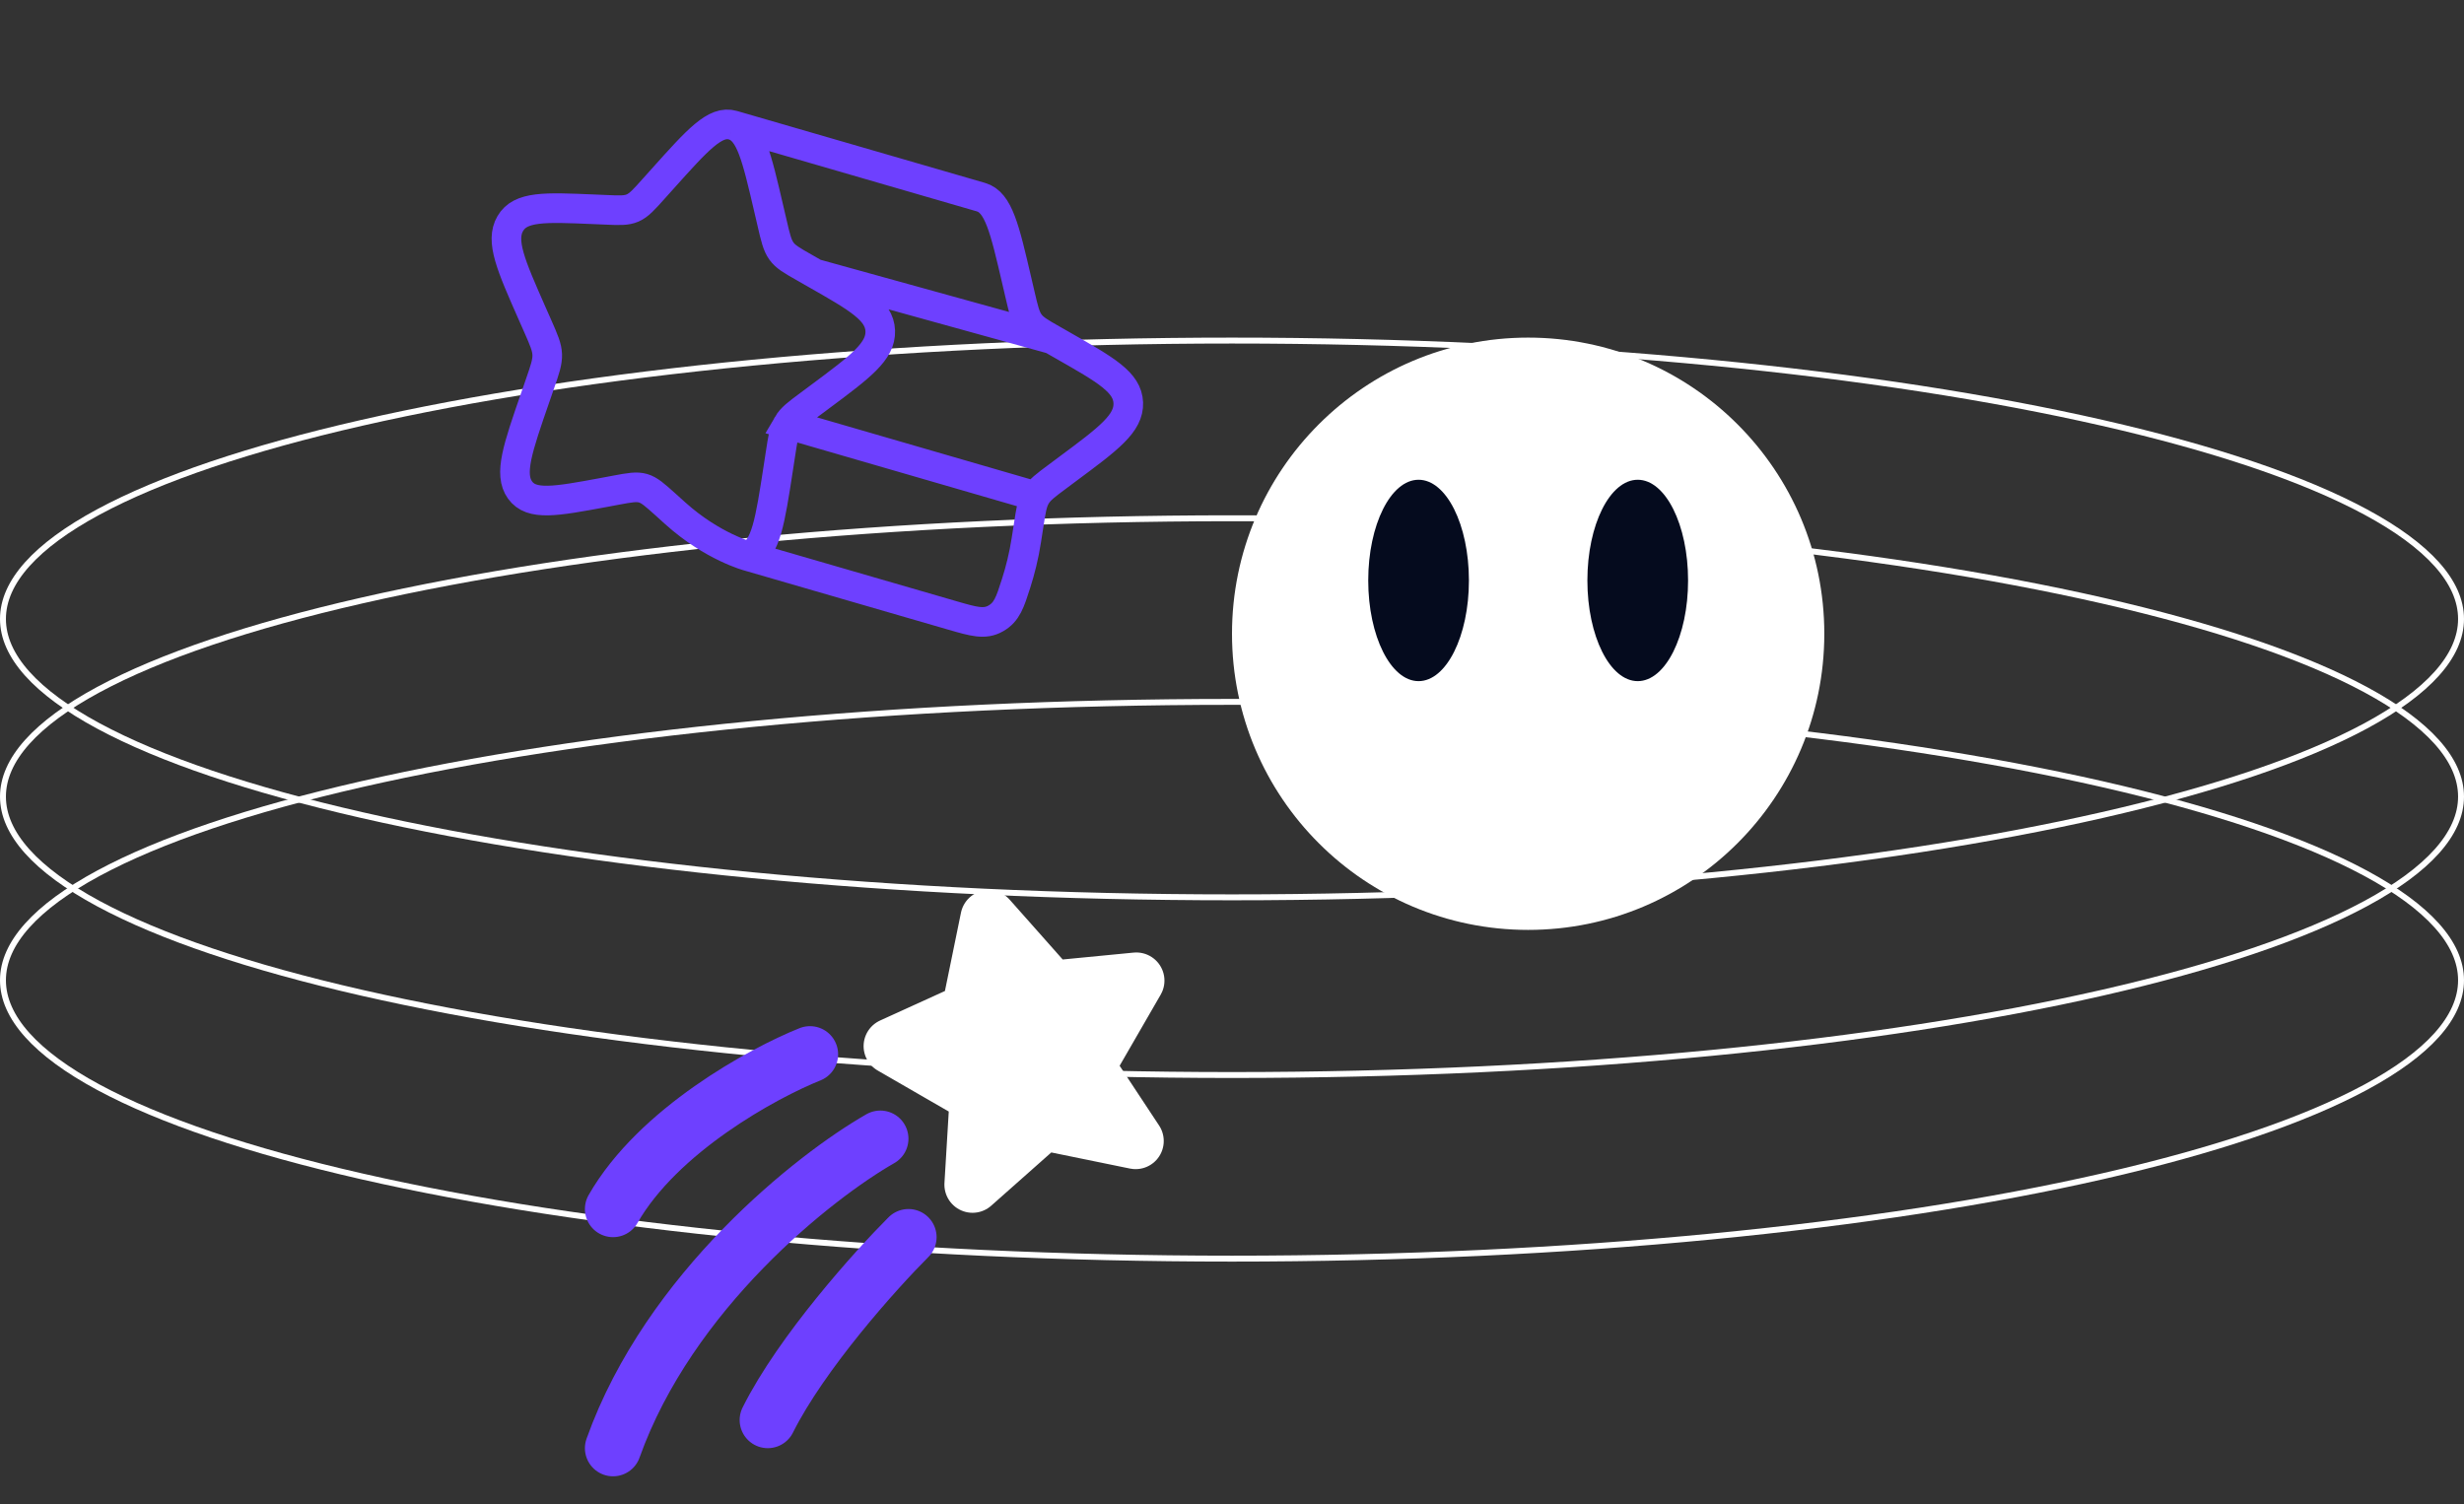
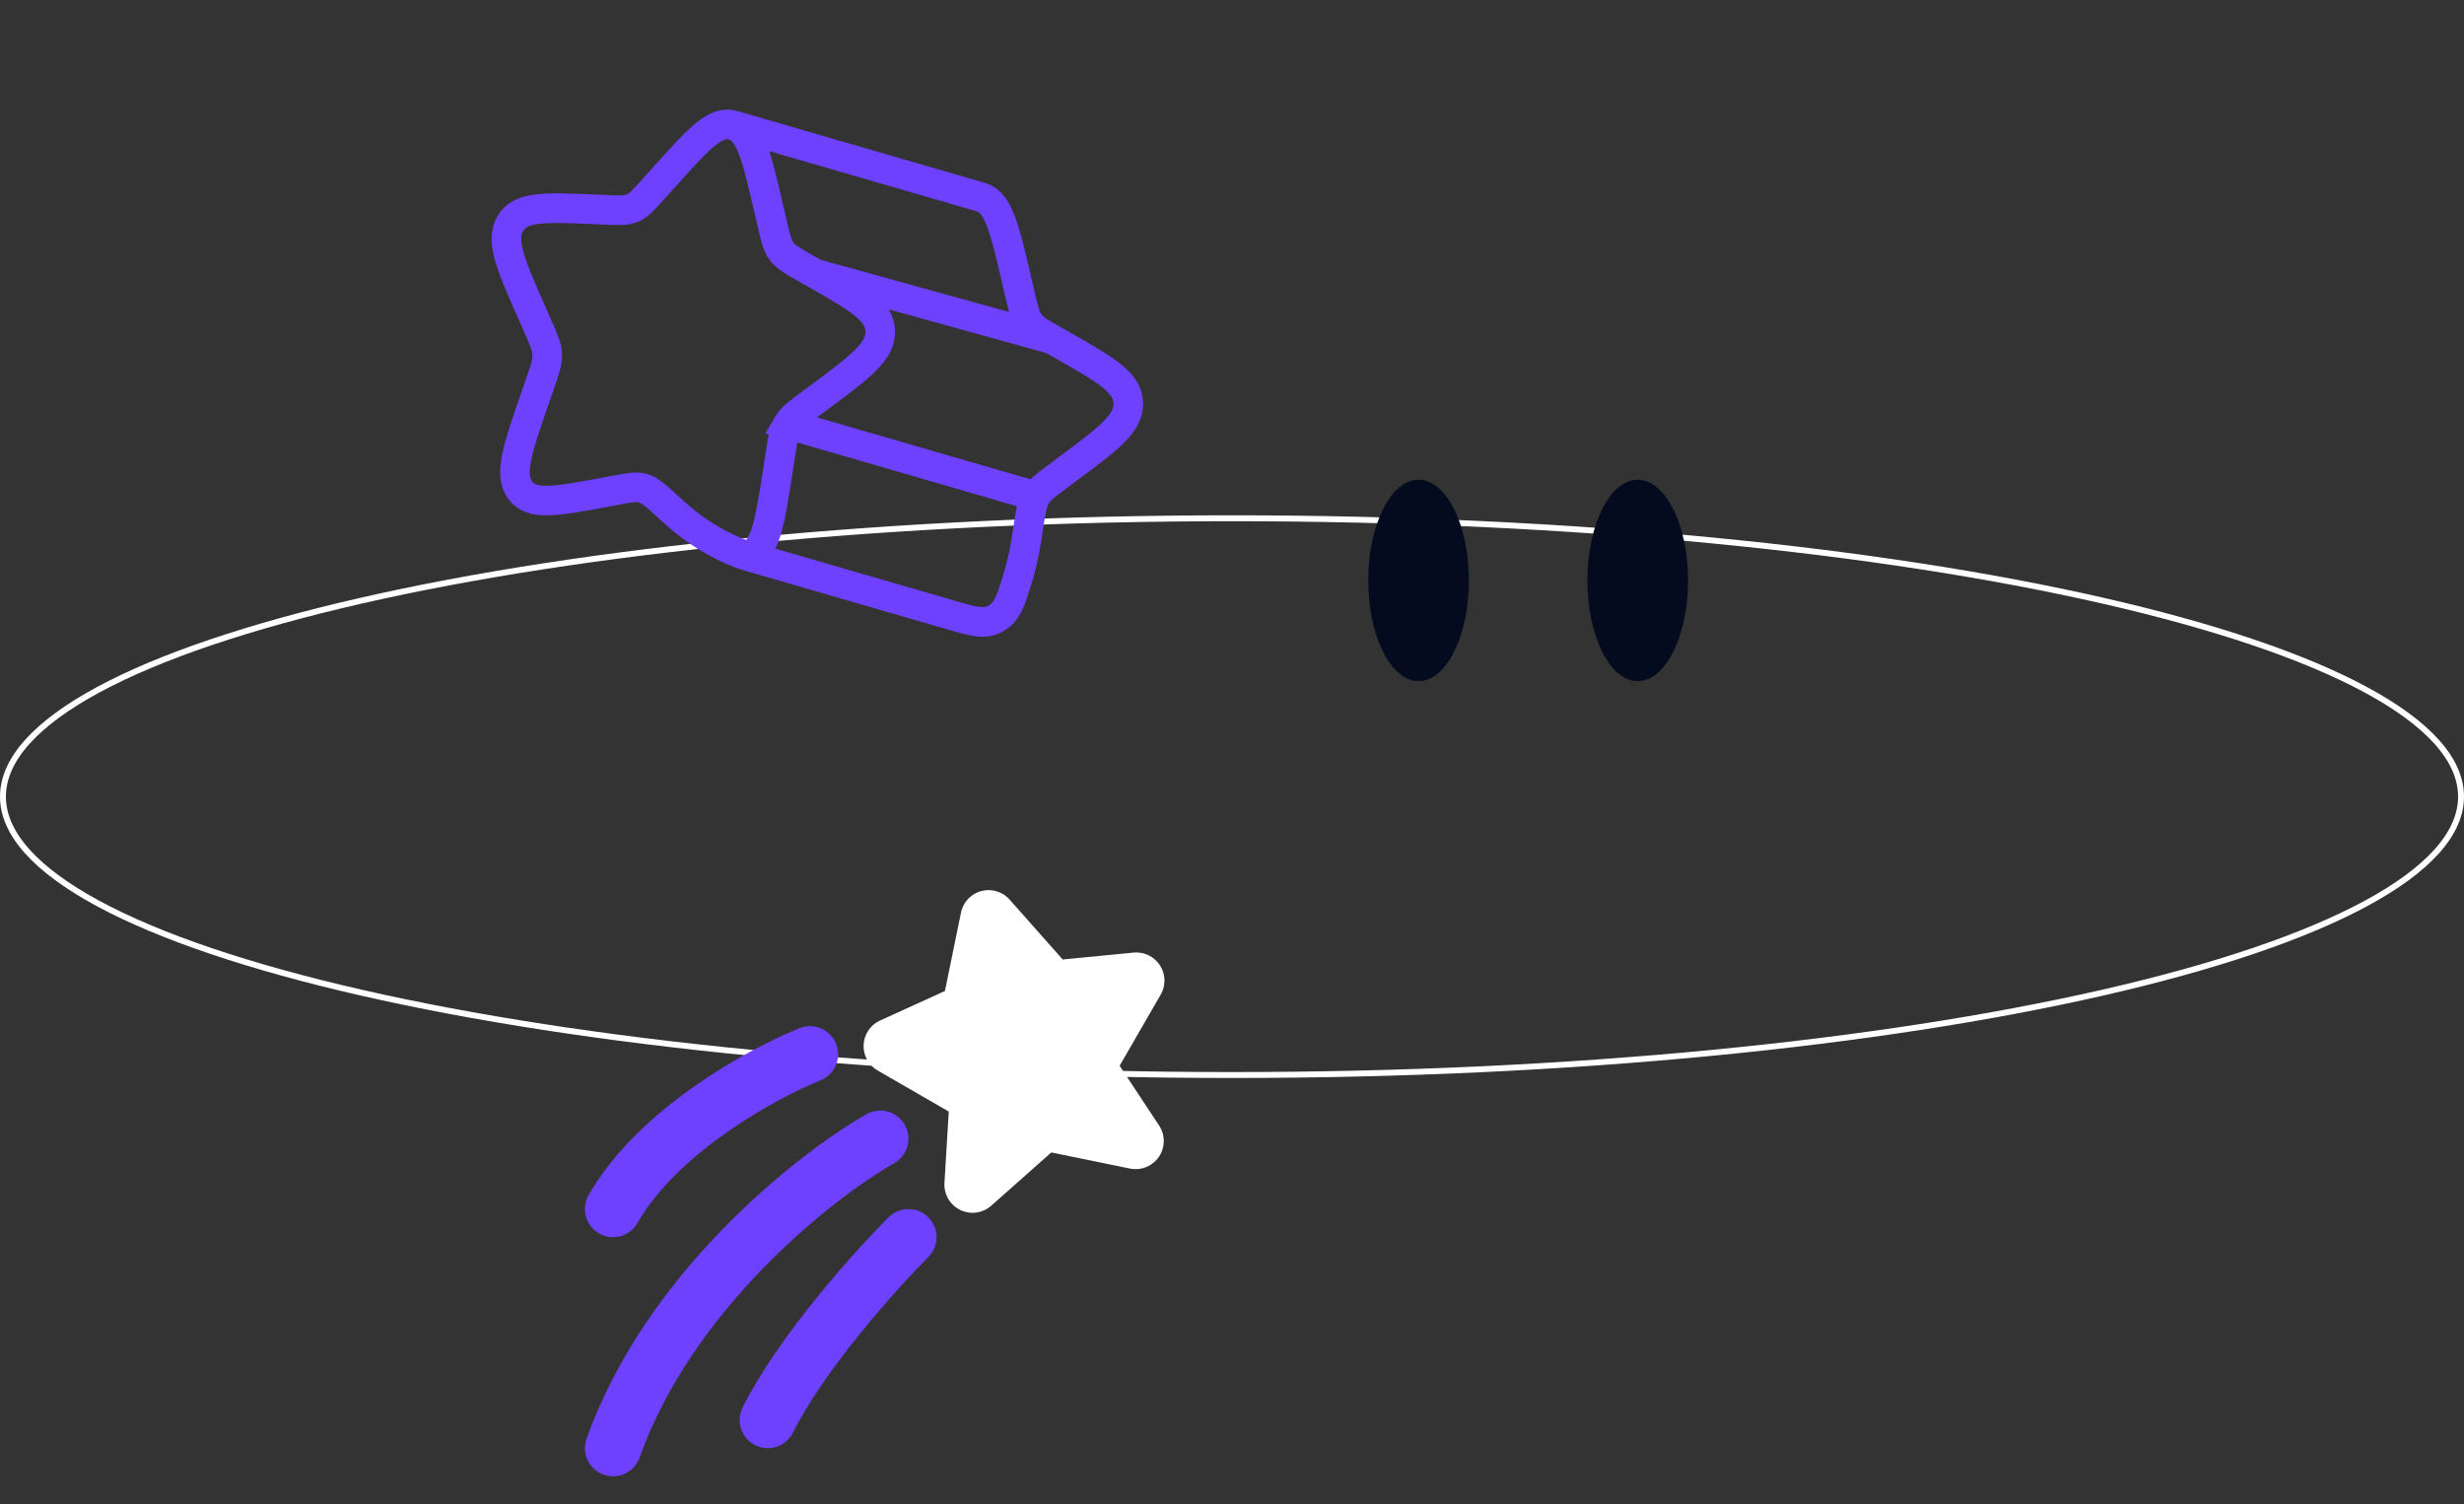
<svg xmlns="http://www.w3.org/2000/svg" width="416" height="254" viewBox="0 0 416 254" fill="none">
  <rect x="0" y="0" width="416" height="254" fill="#333333" stroke="none" />
-   <path d="M415.5 104.5C415.5 107.621 414.117 110.709 411.402 113.739C408.684 116.773 404.651 119.723 399.417 122.549C388.949 128.201 373.768 133.307 354.967 137.6C317.372 146.185 265.412 151.5 208 151.5C150.588 151.5 98.627 146.185 61.033 137.6C42.232 133.307 27.051 128.201 16.583 122.549C11.349 119.723 7.316 116.773 4.598 113.739C1.883 110.709 0.5 107.621 0.5 104.5C0.5 101.379 1.883 98.291 4.598 95.261C7.316 92.227 11.349 89.277 16.583 86.451C27.051 80.799 42.232 75.693 61.033 71.4C98.627 62.815 150.588 57.5 208 57.5C265.412 57.5 317.372 62.815 354.967 71.4C373.768 75.693 388.949 80.799 399.417 86.451C404.651 89.277 408.684 92.227 411.402 95.261C414.117 98.291 415.5 101.379 415.5 104.5Z" stroke="white" />
  <path d="M415.5 134.5C415.5 137.621 414.117 140.709 411.402 143.739C408.684 146.773 404.651 149.723 399.417 152.549C388.949 158.201 373.768 163.307 354.967 167.6C317.372 176.185 265.412 181.5 208 181.5C150.588 181.5 98.627 176.185 61.033 167.6C42.232 163.307 27.051 158.201 16.583 152.549C11.349 149.723 7.316 146.773 4.598 143.739C1.883 140.709 0.5 137.621 0.5 134.5C0.5 131.379 1.883 128.291 4.598 125.261C7.316 122.227 11.349 119.277 16.583 116.451C27.051 110.799 42.232 105.693 61.033 101.4C98.627 92.815 150.588 87.5 208 87.5C265.412 87.5 317.372 92.815 354.967 101.4C373.768 105.693 388.949 110.799 399.417 116.451C404.651 119.277 408.684 122.227 411.402 125.261C414.117 128.291 415.5 131.379 415.5 134.5Z" stroke="white" />
-   <path d="M415.5 165.5C415.5 168.621 414.117 171.709 411.402 174.739C408.684 177.773 404.651 180.723 399.417 183.549C388.949 189.201 373.768 194.307 354.967 198.6C317.372 207.185 265.412 212.5 208 212.5C150.588 212.5 98.627 207.185 61.033 198.6C42.232 194.307 27.051 189.201 16.583 183.549C11.349 180.723 7.316 177.773 4.598 174.739C1.883 171.709 0.5 168.621 0.5 165.5C0.5 162.379 1.883 159.291 4.598 156.261C7.316 153.227 11.349 150.277 16.583 147.451C27.051 141.799 42.232 136.693 61.033 132.4C98.627 123.815 150.588 118.5 208 118.5C265.412 118.5 317.372 123.815 354.967 132.4C373.768 136.693 388.949 141.799 399.417 147.451C404.651 150.277 408.684 153.227 411.402 156.261C414.117 159.291 415.5 162.379 415.5 165.5Z" stroke="white" />
  <path d="M137.601 46.2L135.721 45.124C133.658 43.953 132.624 43.365 131.926 42.383C131.222 41.401 130.928 40.142 130.345 37.616L129.81 35.322C127.741 26.439 126.712 21.997 123.736 21.137M123.736 21.137C120.759 20.27 117.814 23.557 111.923 30.13L110.395 31.831C108.726 33.7 107.891 34.634 106.825 35.107C105.765 35.574 104.605 35.527 102.274 35.422L100.153 35.333C91.957 34.986 87.862 34.807 86.151 37.742C84.439 40.677 86.251 44.777 89.863 52.967L90.802 55.088C91.826 57.419 92.341 58.585 92.388 59.855C92.435 61.126 92.01 62.354 91.159 64.817L90.382 67.058C87.379 75.726 85.883 80.057 87.799 82.73C89.716 85.407 93.779 84.656 101.911 83.15L104.011 82.756C106.321 82.325 107.471 82.115 108.563 82.43C109.655 82.745 110.553 83.559 112.359 85.176L113.997 86.656C120.339 92.358 126.408 93.933 126.408 93.933M123.736 21.137L165.615 33.285C168.586 34.146 169.621 38.587 171.684 47.471L172.219 49.765C172.807 52.29 173.101 53.555 173.805 54.532C174.508 55.508 175.537 56.102 177.601 57.272L179.475 58.343C186.736 62.48 190.363 64.543 190.489 68.014C190.621 71.479 187.161 74.051 180.241 79.186L178.456 80.519C176.488 81.979 175.511 82.709 174.881 83.785M177.606 57.272L137.596 46.195C144.856 50.327 148.489 52.395 148.615 55.86C148.741 59.325 145.282 61.898 138.362 67.043L136.577 68.371C134.608 69.83 133.627 70.56 133.002 71.636L174.881 83.785M126.408 93.933C129.301 92.652 130.004 88.09 131.411 78.96L131.773 76.597C132.172 74.004 132.372 72.713 132.997 71.636M126.408 93.933L160.78 103.903C164.418 104.958 166.24 105.488 168.124 104.407C170.004 103.325 170.524 101.703 171.558 98.464C172.23 96.364 172.865 93.891 173.29 91.114L173.658 88.751C174.057 86.153 174.256 84.856 174.881 83.785" stroke="#6E40FF" stroke-width="5" />
-   <circle cx="258" cy="107" r="50" fill="white" />
  <ellipse cx="239.5" cy="98" rx="8.5" ry="17" fill="#050B1E" />
  <ellipse cx="276.5" cy="98" rx="8.5" ry="17" fill="#050B1E" />
  <path d="M136.75 178C128.832 181.168 111.1 190.825 103.5 204.125M148.625 192.25C137.543 198.582 113 217.9 103.5 244.5M153.375 208.875C147.832 214.418 135.325 228.35 129.625 239.75" stroke="#6E40FF" stroke-width="9.5" stroke-linecap="round" stroke-linejoin="round" />
  <path d="M163.701 170.637L166.898 155.034L177.467 166.956L191.845 165.56L183.447 180.104L191.726 192.639L176.118 189.443L164.195 200.011L165.098 185.02L150.553 176.622L163.701 170.637Z" fill="white" stroke="white" stroke-width="9.5" stroke-linecap="round" stroke-linejoin="round" />
</svg>